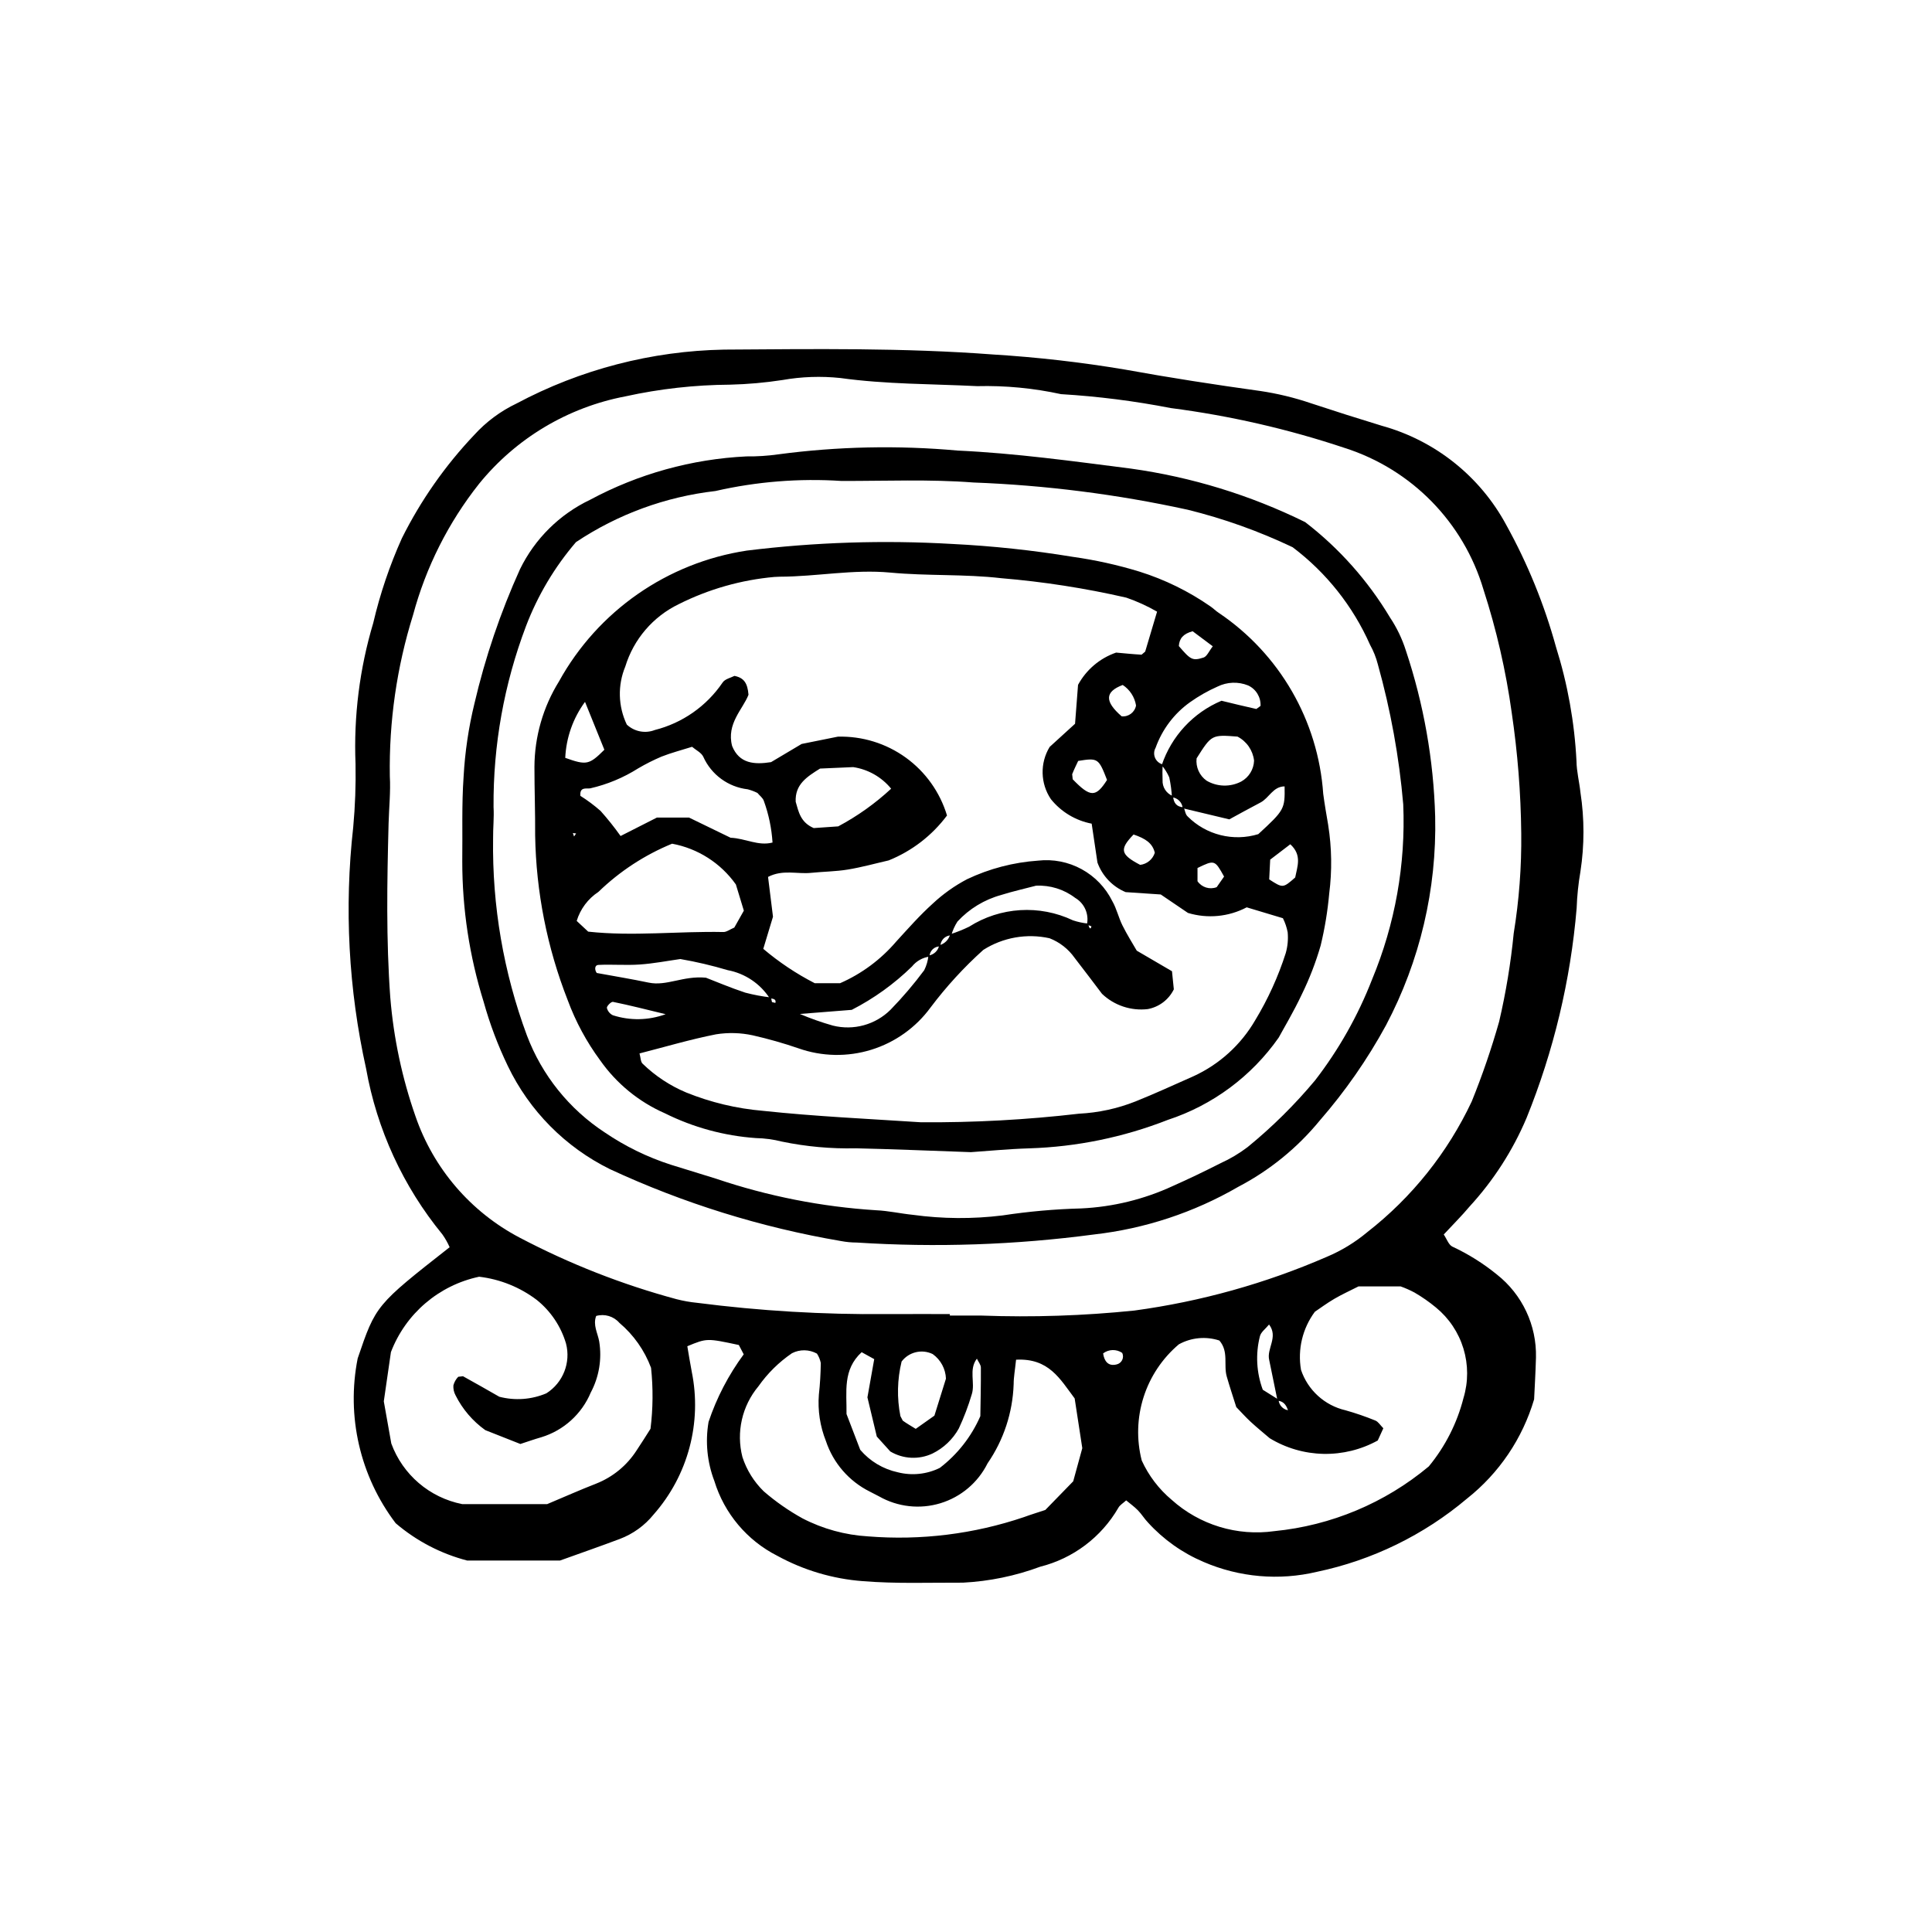
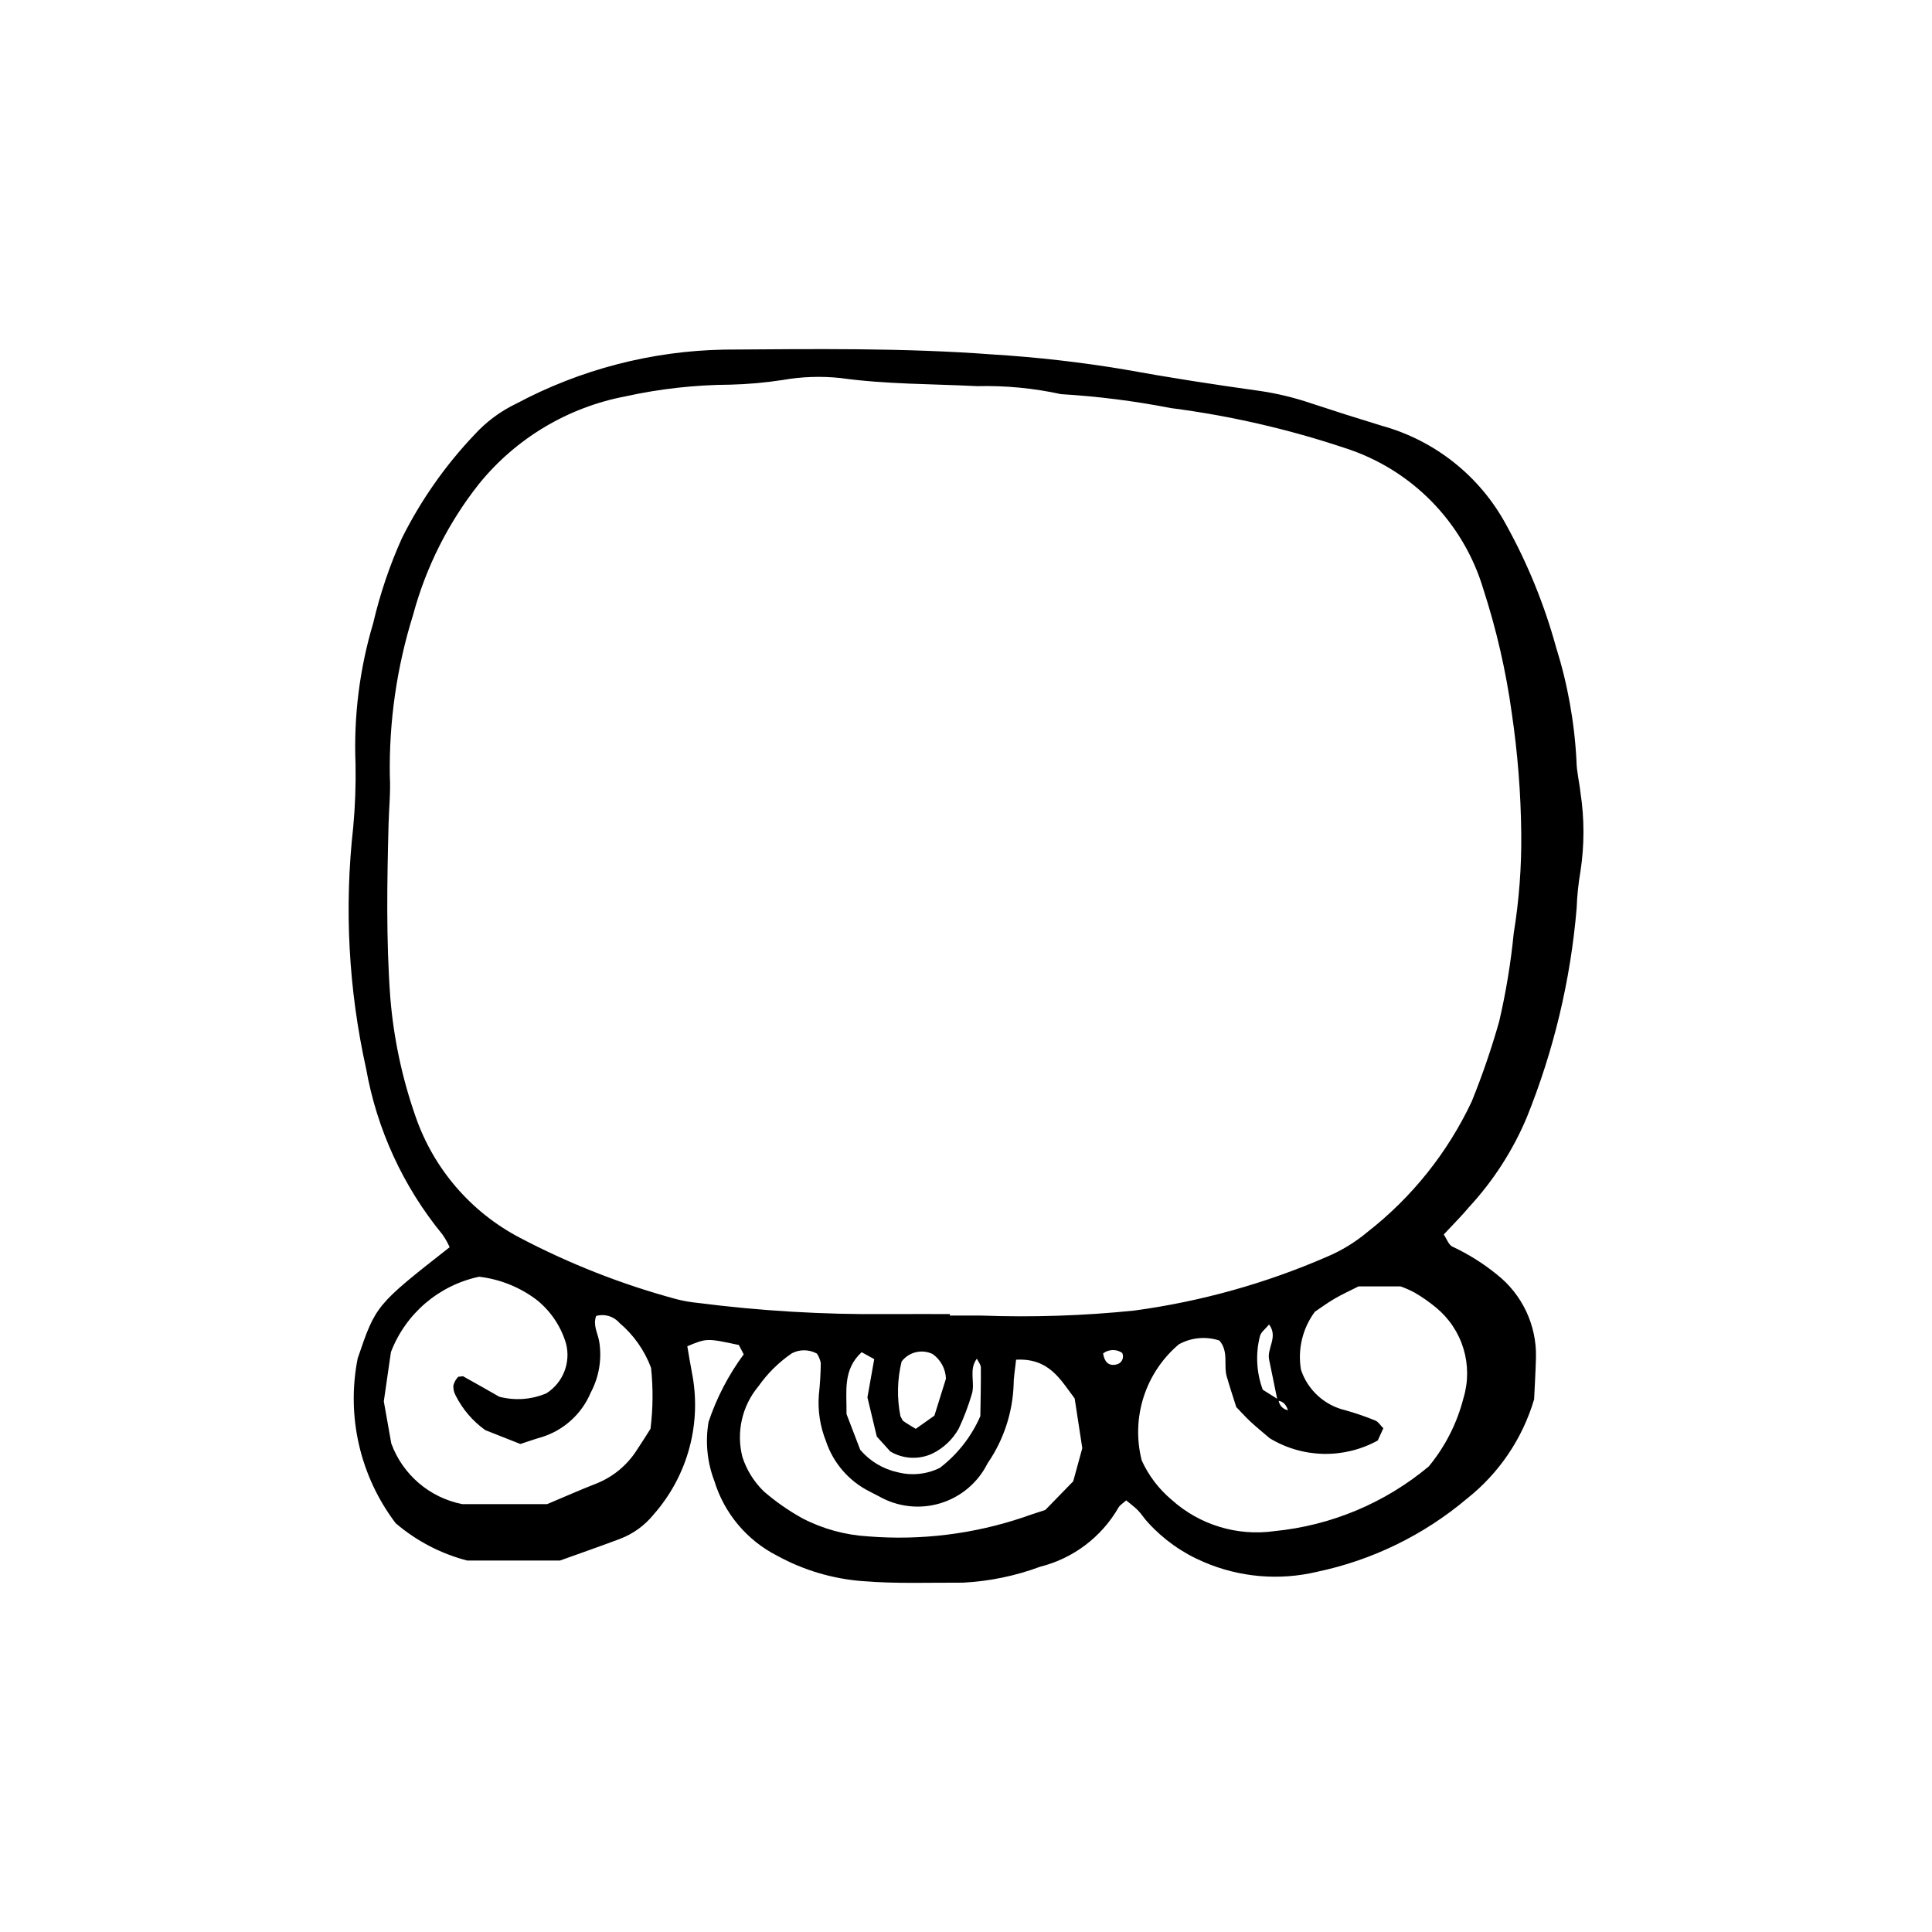
<svg xmlns="http://www.w3.org/2000/svg" fill="#000000" width="800px" height="800px" version="1.1" viewBox="144 144 512 512">
  <g>
    <path d="m331.76 520.86c2.152-6.434 5.305-12.488 9.332-17.949l-1.293-2.473c-8.445-1.797-8.449-1.828-13.652 0.328 0.379 2.188 0.727 4.469 1.172 6.731h-0.004c2.758 13.5-0.977 27.512-10.09 37.848-2.363 2.926-5.465 5.168-8.984 6.496-5.223 1.965-10.496 3.797-15.844 5.719h-24.586c-6.988-1.816-13.473-5.203-18.957-9.895-9.445-12.453-13.109-28.348-10.066-43.676 4.805-14.113 4.805-14.113 24.367-29.465-0.523-1.195-1.168-2.332-1.922-3.398-10.391-12.676-17.355-27.809-20.219-43.949-4.656-20.984-5.809-42.598-3.41-63.961 0.512-5.578 0.719-11.184 0.613-16.789-0.508-12.613 1.078-25.227 4.691-37.324 1.805-7.719 4.348-15.242 7.598-22.473 5.004-10.027 11.469-19.258 19.188-27.391 3.152-3.465 6.953-6.289 11.184-8.305 16.949-9.031 35.793-13.926 54.996-14.285 23.82-0.156 47.641-0.504 71.414 1.301 11.641 0.719 23.234 2.043 34.738 3.973 11.922 2.168 23.91 4.019 35.918 5.688l-0.004-0.004c4.609 0.684 9.148 1.785 13.559 3.289 6.195 2.047 12.414 4.023 18.66 5.926h-0.004c14.137 3.891 26.066 13.391 33.02 26.301 5.656 10.219 10.078 21.07 13.176 32.332 3.082 9.805 4.91 19.965 5.43 30.23 0.031 2.781 0.758 5.543 1.051 8.328 1.062 6.93 1.062 13.984 0 20.918-0.555 3.223-0.895 6.477-1.008 9.746-1.609 19.098-6.086 37.844-13.281 55.605-3.648 8.621-8.75 16.547-15.082 23.441-2.09 2.492-4.41 4.793-6.859 7.43 0.816 1.203 1.285 2.703 2.262 3.199h-0.004c4.234 1.969 8.207 4.457 11.828 7.406 6.727 5.297 10.562 13.453 10.355 22.008-0.113 4.191-0.371 8.379-0.492 11.043l0.004 0.004c-3.066 10.398-9.277 19.594-17.777 26.32-11.449 9.668-25.121 16.34-39.785 19.414-10.035 2.383-20.574 1.461-30.043-2.625-5.598-2.375-10.617-5.93-14.711-10.426-0.961-0.992-1.688-2.234-2.668-3.231-0.957-0.977-2.086-1.785-3.125-2.652-0.805 0.738-1.676 1.227-2.082 1.973h0.004c-4.516 7.789-11.984 13.418-20.715 15.609-6.562 2.441-13.461 3.863-20.453 4.223-8.867-0.035-17.773 0.32-26.59-0.402-7.93-0.602-15.641-2.891-22.613-6.711-8.027-4.066-14.055-11.227-16.691-19.832-1.902-4.973-2.434-10.363-1.543-15.613zm153.69-2.738c-0.441-1.492-1.094-2.777-2.891-2.934l-2.203-10.75c-0.75-3.066 2.484-6.078-0.039-9.43-0.883 1.102-2.188 2.016-2.438 3.16v-0.004c-1.176 4.68-0.906 9.605 0.773 14.133l4.176 2.621v-0.004c0.094 1.582 1.379 2.824 2.961 2.863l0.461 0.875zm-89.73-25.883v0.402c2.797 0 5.598-0.027 8.395 0 13.523 0.496 27.066 0.051 40.527-1.336 17.57-2.383 34.73-7.172 50.992-14.242 3.871-1.629 7.477-3.828 10.699-6.523 11.824-9.215 21.309-21.082 27.691-34.645 2.801-6.91 5.223-13.969 7.258-21.141 1.801-7.715 3.094-15.539 3.867-23.426 1.426-8.746 2.094-17.602 1.996-26.465-0.109-10.719-0.957-21.414-2.527-32.016-1.535-11.078-4.043-22-7.492-32.641-5.289-17.793-19.031-31.82-36.707-37.477-15.004-5.016-30.461-8.562-46.148-10.59-9.605-1.871-19.32-3.102-29.086-3.688-7.293-1.59-14.75-2.305-22.215-2.121-12.09-0.605-24.219-0.477-36.273-2.156-5.106-0.535-10.262-0.359-15.316 0.531-4.606 0.707-9.25 1.121-13.906 1.234-9.332 0.059-18.633 1.098-27.746 3.102-15.258 2.902-28.992 11.113-38.777 23.176-8.133 10.27-14.082 22.094-17.484 34.742-4.32 13.828-6.398 28.254-6.16 42.738 0.234 4.176-0.219 8.391-0.332 12.59-0.402 15.395-0.668 30.793 0.461 46.172h0.004c0.879 10.699 3.121 21.238 6.668 31.371 4.762 13.844 14.633 25.344 27.594 32.148 13.211 6.949 27.145 12.422 41.555 16.309 1.801 0.465 3.637 0.793 5.492 0.973 16.637 2.141 33.402 3.137 50.18 2.984 5.598-0.023 11.199-0.008 16.793-0.008zm126.93 40.371c4.359-5.289 7.5-11.473 9.188-18.117 1.293-4.273 1.289-8.832-0.008-13.102-1.301-4.273-3.836-8.062-7.289-10.891-1.785-1.48-3.691-2.809-5.699-3.973-1.18-0.625-2.402-1.168-3.66-1.617h-11.164c-2.297 1.168-4.418 2.125-6.414 3.297-1.988 1.168-3.852 2.551-5.144 3.418l-0.004 0.004c-3.277 4.41-4.609 9.973-3.676 15.391 1.801 5.379 6.266 9.438 11.789 10.719 2.688 0.754 5.332 1.664 7.914 2.719 0.777 0.312 1.309 1.238 2.117 2.047l-1.48 3.242c-4.406 2.426-9.371 3.648-14.398 3.543s-9.938-1.535-14.238-4.148c-1.512-1.293-3.312-2.754-5.016-4.324-1.355-1.25-2.586-2.641-3.84-3.93-0.883-2.809-1.77-5.449-2.531-8.121-0.871-3.055 0.582-6.566-1.941-9.508l0.004-0.004c-3.566-1.172-7.465-0.809-10.754 1.008-4.363 3.691-7.602 8.535-9.34 13.98-1.738 5.441-1.91 11.266-0.492 16.805 1.832 4.016 4.539 7.57 7.922 10.41 7.398 6.656 17.363 9.695 27.219 8.309 15.059-1.477 29.324-7.453 40.938-17.156zm-274.95-6.066c3.031 8.266 10.152 14.352 18.785 16.059h22.527c4.422-1.859 8.676-3.75 13.008-5.441 4.371-1.73 8.09-4.781 10.645-8.727 1.297-1.926 2.519-3.902 3.727-5.797 0.668-5.359 0.715-10.781 0.145-16.152-1.727-4.629-4.621-8.738-8.395-11.922-1.523-1.75-3.922-2.461-6.152-1.824-0.91 2.426 0.426 4.559 0.805 6.75 0.758 4.648-0.031 9.414-2.25 13.57-2.387 5.684-7.176 10.012-13.07 11.816-1.781 0.504-3.527 1.129-5.57 1.793l-9.289-3.668h-0.004c-3.336-2.387-6.039-5.547-7.875-9.211-0.441-0.809-0.645-1.723-0.586-2.641 0.227-0.863 0.668-1.648 1.289-2.289l1.262-0.145c3.223 1.773 6.422 3.613 9.617 5.434 4.144 1.082 8.531 0.766 12.473-0.906 4.426-2.801 6.531-8.148 5.203-13.215-1.344-4.535-4.039-8.551-7.723-11.516-4.457-3.387-9.742-5.516-15.301-6.168-10.672 2.266-19.469 9.781-23.371 19.973l-1.887 13.051zm165.57-22.207c-0.297 2.887-0.652 4.691-0.637 6.492h-0.004c-0.254 7.508-2.652 14.789-6.914 20.973-2.531 5.09-7.047 8.914-12.488 10.57-5.438 1.656-11.316 1-16.258-1.812l-2.477-1.277h0.004c-5.5-2.742-9.68-7.559-11.617-13.387-1.562-3.914-2.199-8.133-1.867-12.332 0.309-2.773 0.473-5.57 0.504-8.363-0.18-0.883-0.523-1.727-1.016-2.481-2.055-1.133-4.535-1.172-6.621-0.102-3.469 2.367-6.481 5.344-8.895 8.777-4.348 5.199-5.922 12.176-4.231 18.742 1.117 3.438 3.055 6.551 5.641 9.074 3.164 2.742 6.609 5.144 10.27 7.168 5.398 2.797 11.32 4.422 17.387 4.777 13.98 1.125 28.039-0.613 41.324-5.113 1.738-0.641 3.519-1.18 5.644-1.887l7.394-7.594 2.406-8.781-2.023-13.184c-3.883-5.16-6.832-10.719-15.527-10.262zm-41.297 23.879c2.57 3.023 6.07 5.117 9.949 5.953 3.738 0.953 7.691 0.539 11.148-1.168 4.68-3.586 8.371-8.301 10.73-13.703 0.055-3.598 0.172-8.242 0.141-12.879-0.004-0.781-0.68-1.559-1.055-2.356-2.227 2.906-0.395 6.387-1.348 9.426v-0.004c-0.922 3.109-2.07 6.144-3.445 9.082-1.594 2.875-4.031 5.191-6.984 6.637-3.586 1.68-7.766 1.473-11.168-0.551l-3.578-3.953-2.484-10.383 1.801-10.133-3.332-1.84c-5.078 4.676-3.93 10.457-4.012 16.387zm19.656-9.055 3.059-9.805c-0.098-2.598-1.395-5.004-3.508-6.512-2.871-1.398-6.324-0.566-8.246 1.977-1.156 4.742-1.266 9.676-0.316 14.461l0.625 1.199c1.039 0.754 2.164 1.387 3.438 2.18zm44.707-16.5c0.301 2.047 1.324 3.473 3.535 2.938 0.656-0.133 1.215-0.562 1.512-1.164 0.297-0.598 0.301-1.305 0.012-1.906-1.539-1.047-3.578-0.992-5.059 0.137z" />
-     <path d="m489.89 282.37c9.008 6.934 16.629 15.504 22.469 25.258 1.809 2.715 3.231 5.672 4.215 8.781 4.738 14.207 7.352 29.035 7.762 44.004 0.441 19.238-4.043 38.273-13.027 55.289-4.914 9.023-10.801 17.484-17.547 25.234-5.945 7.258-13.297 13.238-21.609 17.586-11.738 6.805-24.758 11.102-38.238 12.629-20.836 2.769-41.895 3.484-62.871 2.137-1.402-0.004-2.801-0.137-4.18-0.398-21.164-3.606-41.754-10.012-61.227-19.051-11.824-5.832-21.348-15.457-27.055-27.34-2.637-5.465-4.781-11.152-6.406-16.996-3.762-12.059-5.676-24.613-5.668-37.242 0.102-7.473-0.172-14.973 0.352-22.414v-0.004c0.359-6.519 1.316-12.992 2.859-19.34 2.856-12.254 6.902-24.195 12.09-35.66 3.93-8.051 10.473-14.535 18.562-18.387 12.797-6.871 26.965-10.805 41.473-11.504 2.805 0.035 5.606-0.145 8.383-0.539 15.758-2.102 31.703-2.438 47.535-1.008 15.344 0.707 30.645 2.828 45.906 4.777 16.066 2.234 31.672 7.023 46.223 14.188zm-3.32 6.656c-8.91-4.246-18.23-7.578-27.812-9.941-18.684-4.086-37.691-6.5-56.801-7.219-11.609-0.895-23.332-0.375-35.004-0.41-11.191-0.727-22.434 0.172-33.371 2.672-13.215 1.516-25.875 6.156-36.941 13.539-5.664 6.602-10.145 14.137-13.246 22.266-5.801 15.309-8.719 31.559-8.598 47.93 0.168 2.789-0.156 5.602-0.121 8.402-0.262 17.777 2.773 35.445 8.953 52.117 3.984 10.543 11.211 19.555 20.641 25.73 5.402 3.672 11.301 6.555 17.52 8.555 4.008 1.23 8.02 2.457 12.023 3.715h-0.004c13.699 4.629 27.945 7.438 42.375 8.348 3.25 0.141 6.473 0.883 9.719 1.211 7.879 1.082 15.863 1.137 23.754 0.164 6.922-1.055 13.902-1.676 20.902-1.859 8.395-0.398 16.637-2.414 24.266-5.945 4.262-1.895 8.469-3.922 12.629-6.031v-0.004c2.551-1.152 4.961-2.59 7.191-4.285 6.512-5.316 12.5-11.242 17.887-17.699 6.269-8.129 11.348-17.117 15.07-26.688 6.117-14.688 8.938-30.535 8.27-46.43-1.082-12.551-3.336-24.969-6.727-37.098-0.465-1.816-1.16-3.562-2.07-5.195-4.523-10.219-11.582-19.113-20.504-25.844z" />
-     <path d="m482.85 419c-7.18 10.238-17.48 17.879-29.363 21.781-11.723 4.598-24.152 7.152-36.738 7.543-5.578 0.172-11.145 0.719-15.441 1.008-11.031-0.379-20.812-0.805-30.598-1.023v0.004c-6.535 0.145-13.066-0.449-19.465-1.773-2.266-0.578-4.586-0.891-6.922-0.938-8.398-0.59-16.598-2.824-24.133-6.574-6.887-3.019-12.812-7.871-17.137-14.023-3.606-4.887-6.504-10.258-8.605-15.953-5.457-13.914-8.379-28.695-8.629-43.637 0.039-6.062-0.191-12.125-0.188-18.191 0.035-7.996 2.281-15.828 6.496-22.625 10.305-18.672 28.707-31.488 49.793-34.688 18.043-2.227 36.254-2.816 54.406-1.758 10.711 0.531 21.383 1.672 31.965 3.414 5.996 0.84 11.918 2.152 17.707 3.926 6.676 2.098 12.992 5.191 18.742 9.184 0.773 0.52 1.43 1.211 2.211 1.715h-0.004c16.148 10.859 26.379 28.57 27.719 47.984 0.367 2.769 0.848 5.527 1.32 8.281h-0.004c0.953 6.004 1.043 12.113 0.27 18.141-0.414 4.641-1.172 9.25-2.269 13.781-1.293 4.465-2.969 8.812-5.016 12.988-2.18 4.637-4.832 9.047-6.117 11.434zm-89.641-24.191c-0.746-0.035-1.473 0.23-2.016 0.738-0.543 0.512-0.855 1.219-0.867 1.961-1.836 0.25-3.504 1.195-4.656 2.641-4.711 4.602-10.086 8.469-15.945 11.473l-13.766 1.09 0.004-0.004c2.844 1.207 5.766 2.238 8.738 3.082 5.488 1.383 11.297-0.211 15.309-4.203 3.199-3.289 6.18-6.785 8.918-10.465 0.605-1.215 0.988-2.531 1.121-3.887 1.438-0.203 2.586-1.301 2.852-2.727 1.43-0.367 2.547-1.484 2.914-2.914 1.715-0.547 3.391-1.215 5.008-2.004 8.277-5.254 18.668-5.891 27.523-1.688 1.293 0.43 2.633 0.719 3.988 0.855 0.359 1.414 0.707 1.664 0.906 0.723l-1.199-0.438c0.613-2.793-0.645-5.656-3.113-7.098-2.965-2.262-6.629-3.402-10.355-3.227-3.055 0.805-6.184 1.5-9.234 2.457l0.004 0.004c-4.453 1.215-8.477 3.656-11.605 7.047-0.723 1.129-1.277 2.356-1.645 3.644-1.605 0.016-2.898 1.328-2.883 2.938zm61.668-39.82c0.125 1.766 0.922 2.883 2.82 2.941 0.34 0.828 0.445 1.934 1.055 2.445h-0.004c2.398 2.406 5.41 4.113 8.707 4.938 3.293 0.824 6.754 0.738 10.004-0.254 6.918-6.367 7.074-6.656 6.973-12.656-3.07 0.02-4.102 3.082-6.383 4.269-2.82 1.469-5.606 3.023-8.27 4.469l-12.344-2.949c-0.133-1.531-1.332-2.75-2.859-2.91-0.098-1.773-0.336-3.531-0.707-5.266-0.512-1.164-1.188-2.25-2.004-3.223 2.582-7.707 8.355-13.934 15.848-17.086 2.965 0.715 6.09 1.5 9.234 2.184l1.109-0.812c0.113-2.316-1.195-4.469-3.305-5.434-2.625-1.055-5.578-0.938-8.113 0.316-2.551 1.129-4.981 2.512-7.254 4.125-4.207 2.996-7.391 7.211-9.129 12.07-0.469 0.82-0.523 1.809-0.152 2.676 0.371 0.867 1.125 1.512 2.039 1.742-0.098 1.375-0.113 2.754-0.047 4.129-0.117 1.887 1.012 3.625 2.781 4.285zm-106.57 53.348 0.277 1.23 0.898 0.215c0.242-0.785-0.266-1.184-1.453-1.16h-0.004c-2.539-3.938-6.582-6.66-11.188-7.523-4.117-1.227-8.305-2.211-12.543-2.945-3.383 0.477-7.047 1.195-10.746 1.449-3.648 0.254-7.332-0.07-10.988 0.109-0.957 0.047-1.055 1.238-0.418 2.137 4.637 0.852 9.223 1.602 13.766 2.555 4.777 1 9.098-1.871 15.164-1.305 2.641 1.02 6.492 2.66 10.449 3.969h0.008c2.227 0.582 4.488 1.008 6.777 1.27zm102.33-102.24c-2.594-1.496-5.32-2.738-8.152-3.715-10.906-2.5-21.977-4.223-33.129-5.152-9.711-1.129-19.613-0.562-29.359-1.484-9.875-0.934-19.539 1.062-29.32 1.086l-1.398 0.062-0.004-0.004c-8.844 0.785-17.457 3.234-25.391 7.215-6.824 3.297-11.961 9.293-14.176 16.539-2.055 4.953-1.906 10.543 0.402 15.379 1.988 1.867 4.871 2.43 7.414 1.438 7.316-1.848 13.703-6.309 17.949-12.547 0.605-0.984 2.269-1.316 3.16-1.797 2.543 0.504 3.473 1.926 3.727 4.996-1.445 3.785-5.902 7.648-4.34 13.586 1.887 4.684 5.887 4.973 10.32 4.273l8.098-4.816 9.602-1.934c6.445-0.176 12.77 1.773 18 5.547 5.227 3.777 9.066 9.168 10.926 15.344-3.961 5.309-9.309 9.426-15.453 11.902-3.551 0.812-7.164 1.824-10.84 2.426-3.211 0.527-6.508 0.539-9.754 0.875-3.652 0.379-7.457-0.957-11.379 1.074l1.309 10.551-2.574 8.516h0.004c4.188 3.547 8.766 6.602 13.648 9.109h6.691c5.731-2.508 10.816-6.281 14.879-11.035 3.152-3.445 6.246-6.969 9.711-10.082v-0.004c2.719-2.539 5.766-4.703 9.059-6.438 5.914-2.809 12.305-4.477 18.836-4.93 3.984-0.449 8.012 0.34 11.531 2.262 3.519 1.922 6.359 4.879 8.137 8.473 1.152 1.996 1.652 4.359 2.688 6.434 1.234 2.477 2.719 4.824 3.793 6.691l9.336 5.453 0.488 4.793c-1.344 2.742-3.906 4.684-6.91 5.238-4.441 0.52-8.883-0.965-12.121-4.047-2.176-2.863-4.691-6.223-7.266-9.535v-0.004c-1.656-2.344-3.965-4.148-6.641-5.188-6.027-1.336-12.34-0.227-17.551 3.086-5.137 4.617-9.816 9.727-13.973 15.25-3.898 5.332-9.414 9.266-15.723 11.215-6.312 1.949-13.086 1.816-19.312-0.387-3.969-1.363-8.008-2.508-12.102-3.438-3.191-0.691-6.484-0.781-9.707-0.27-6.828 1.344-13.527 3.34-20.293 5.07 0.32 1.16 0.289 2.203 0.797 2.695 3.344 3.254 7.269 5.848 11.57 7.652 6.488 2.625 13.336 4.266 20.316 4.859 13.906 1.492 27.91 2.117 41.879 3.035 14 0.105 27.992-0.656 41.902-2.273 5.133-0.254 10.191-1.352 14.973-3.246 5.188-2.082 10.273-4.426 15.387-6.688 6.844-3.137 12.547-8.316 16.332-14.82 3.387-5.59 6.102-11.559 8.094-17.781 0.516-1.797 0.691-3.672 0.52-5.535-0.246-1.297-0.672-2.551-1.262-3.734l-9.598-2.883c-4.789 2.519-10.383 3.055-15.566 1.484l-7.211-4.891-9.309-0.625c-3.473-1.453-6.18-4.293-7.465-7.832l-1.531-10.309c-4.258-0.816-8.09-3.117-10.809-6.496-2.801-4.152-2.93-9.559-0.328-13.84l6.731-6.137 0.793-10.309c2.172-4.012 5.773-7.066 10.086-8.555 2.164 0.191 4.453 0.43 6.75 0.555l0.957-0.816zm-111.62 72.297c-4.012-5.664-10.078-9.543-16.906-10.805-7.258 2.977-13.883 7.312-19.523 12.77-2.758 1.812-4.793 4.535-5.758 7.695l3.047 2.84c11.898 1.297 23.875-0.148 35.828 0.102 0.836 0.016 1.688-0.668 2.894-1.18l2.527-4.484zm-12.402-17.723 11 5.34c3.93 0.164 7.316 2.262 11.113 1.27-0.238-3.766-1.012-7.481-2.301-11.027-0.262-0.805-1.117-1.41-1.699-2.117-0.824-0.406-1.688-0.73-2.578-0.965-5.18-0.598-9.656-3.883-11.781-8.641-0.516-1.082-1.926-1.738-2.965-2.621-2.859 0.902-5.535 1.59-8.09 2.598-2.125 0.902-4.188 1.941-6.176 3.109-3.914 2.481-8.223 4.277-12.738 5.305-0.98 0.164-2.82-0.504-2.594 1.984h-0.004c1.891 1.188 3.68 2.523 5.356 4 1.887 2.113 3.66 4.332 5.301 6.644l9.613-4.879zm39.52 2.328c5.086-2.711 9.801-6.066 14.027-9.988-2.527-3.09-6.113-5.129-10.059-5.719l-8.781 0.387c-3.566 2.215-6.668 4.242-6.457 8.793 0.762 2.621 1.254 5.465 4.781 6.977zm105.82-23.793c-6.863-0.523-6.863-0.523-10.844 5.762-0.266 2.312 0.754 4.586 2.656 5.926 2.82 1.648 6.289 1.727 9.18 0.215 2.023-1.121 3.312-3.219 3.394-5.531-0.312-2.723-1.957-5.113-4.391-6.371zm-172.92-9.203c-3.172 4.32-4.996 9.48-5.238 14.836 5.644 2.016 6.34 1.852 10.367-2.148zm138.34 20.691c-2.231-5.758-2.41-5.883-7.648-5.039-0.504 1.094-1.109 2.281-1.59 3.527l0.141 1.332c4.66 4.828 6.125 4.856 9.098 0.18zm49.863 25.848c0.555-2.902 1.875-5.906-1.297-8.801l-5.328 4.07-0.262 5.238c3.633 2.332 3.633 2.348 6.887-0.508zm-25.887 0.988c1.125 1.641 3.227 2.293 5.082 1.578l1.961-2.809c-2.457-4.434-2.527-4.461-7.043-2.269zm-140.96 35.242c-5.164-1.246-9.555-2.375-13.949-3.266-0.477-0.102-1.688 1.148-1.613 1.598v0.004c0.211 0.848 0.789 1.562 1.574 1.941 4.562 1.477 9.488 1.379 13.988-0.273zm124.02-47.625c-3.809 3.949-3.496 5.301 1.738 8.051v0.004c1.816-0.211 3.34-1.469 3.887-3.215-0.602-2.531-2.453-3.754-5.625-4.836zm11.992-49.934c3.098 3.621 3.621 3.981 6.543 3.047 0.914-0.293 1.465-1.723 2.453-2.981l-5.336-3.992c-2.523 0.676-3.535 1.945-3.66 3.93zm-11.34 15.73-0.004 0.004c-0.363-2.223-1.645-4.188-3.527-5.422-4.754 1.797-4.836 4.367-0.281 8.309 1.832 0.188 3.492-1.074 3.812-2.883zm-148.93 34.738 0.539-0.805-0.859-0.113z" />
  </g>
</svg>